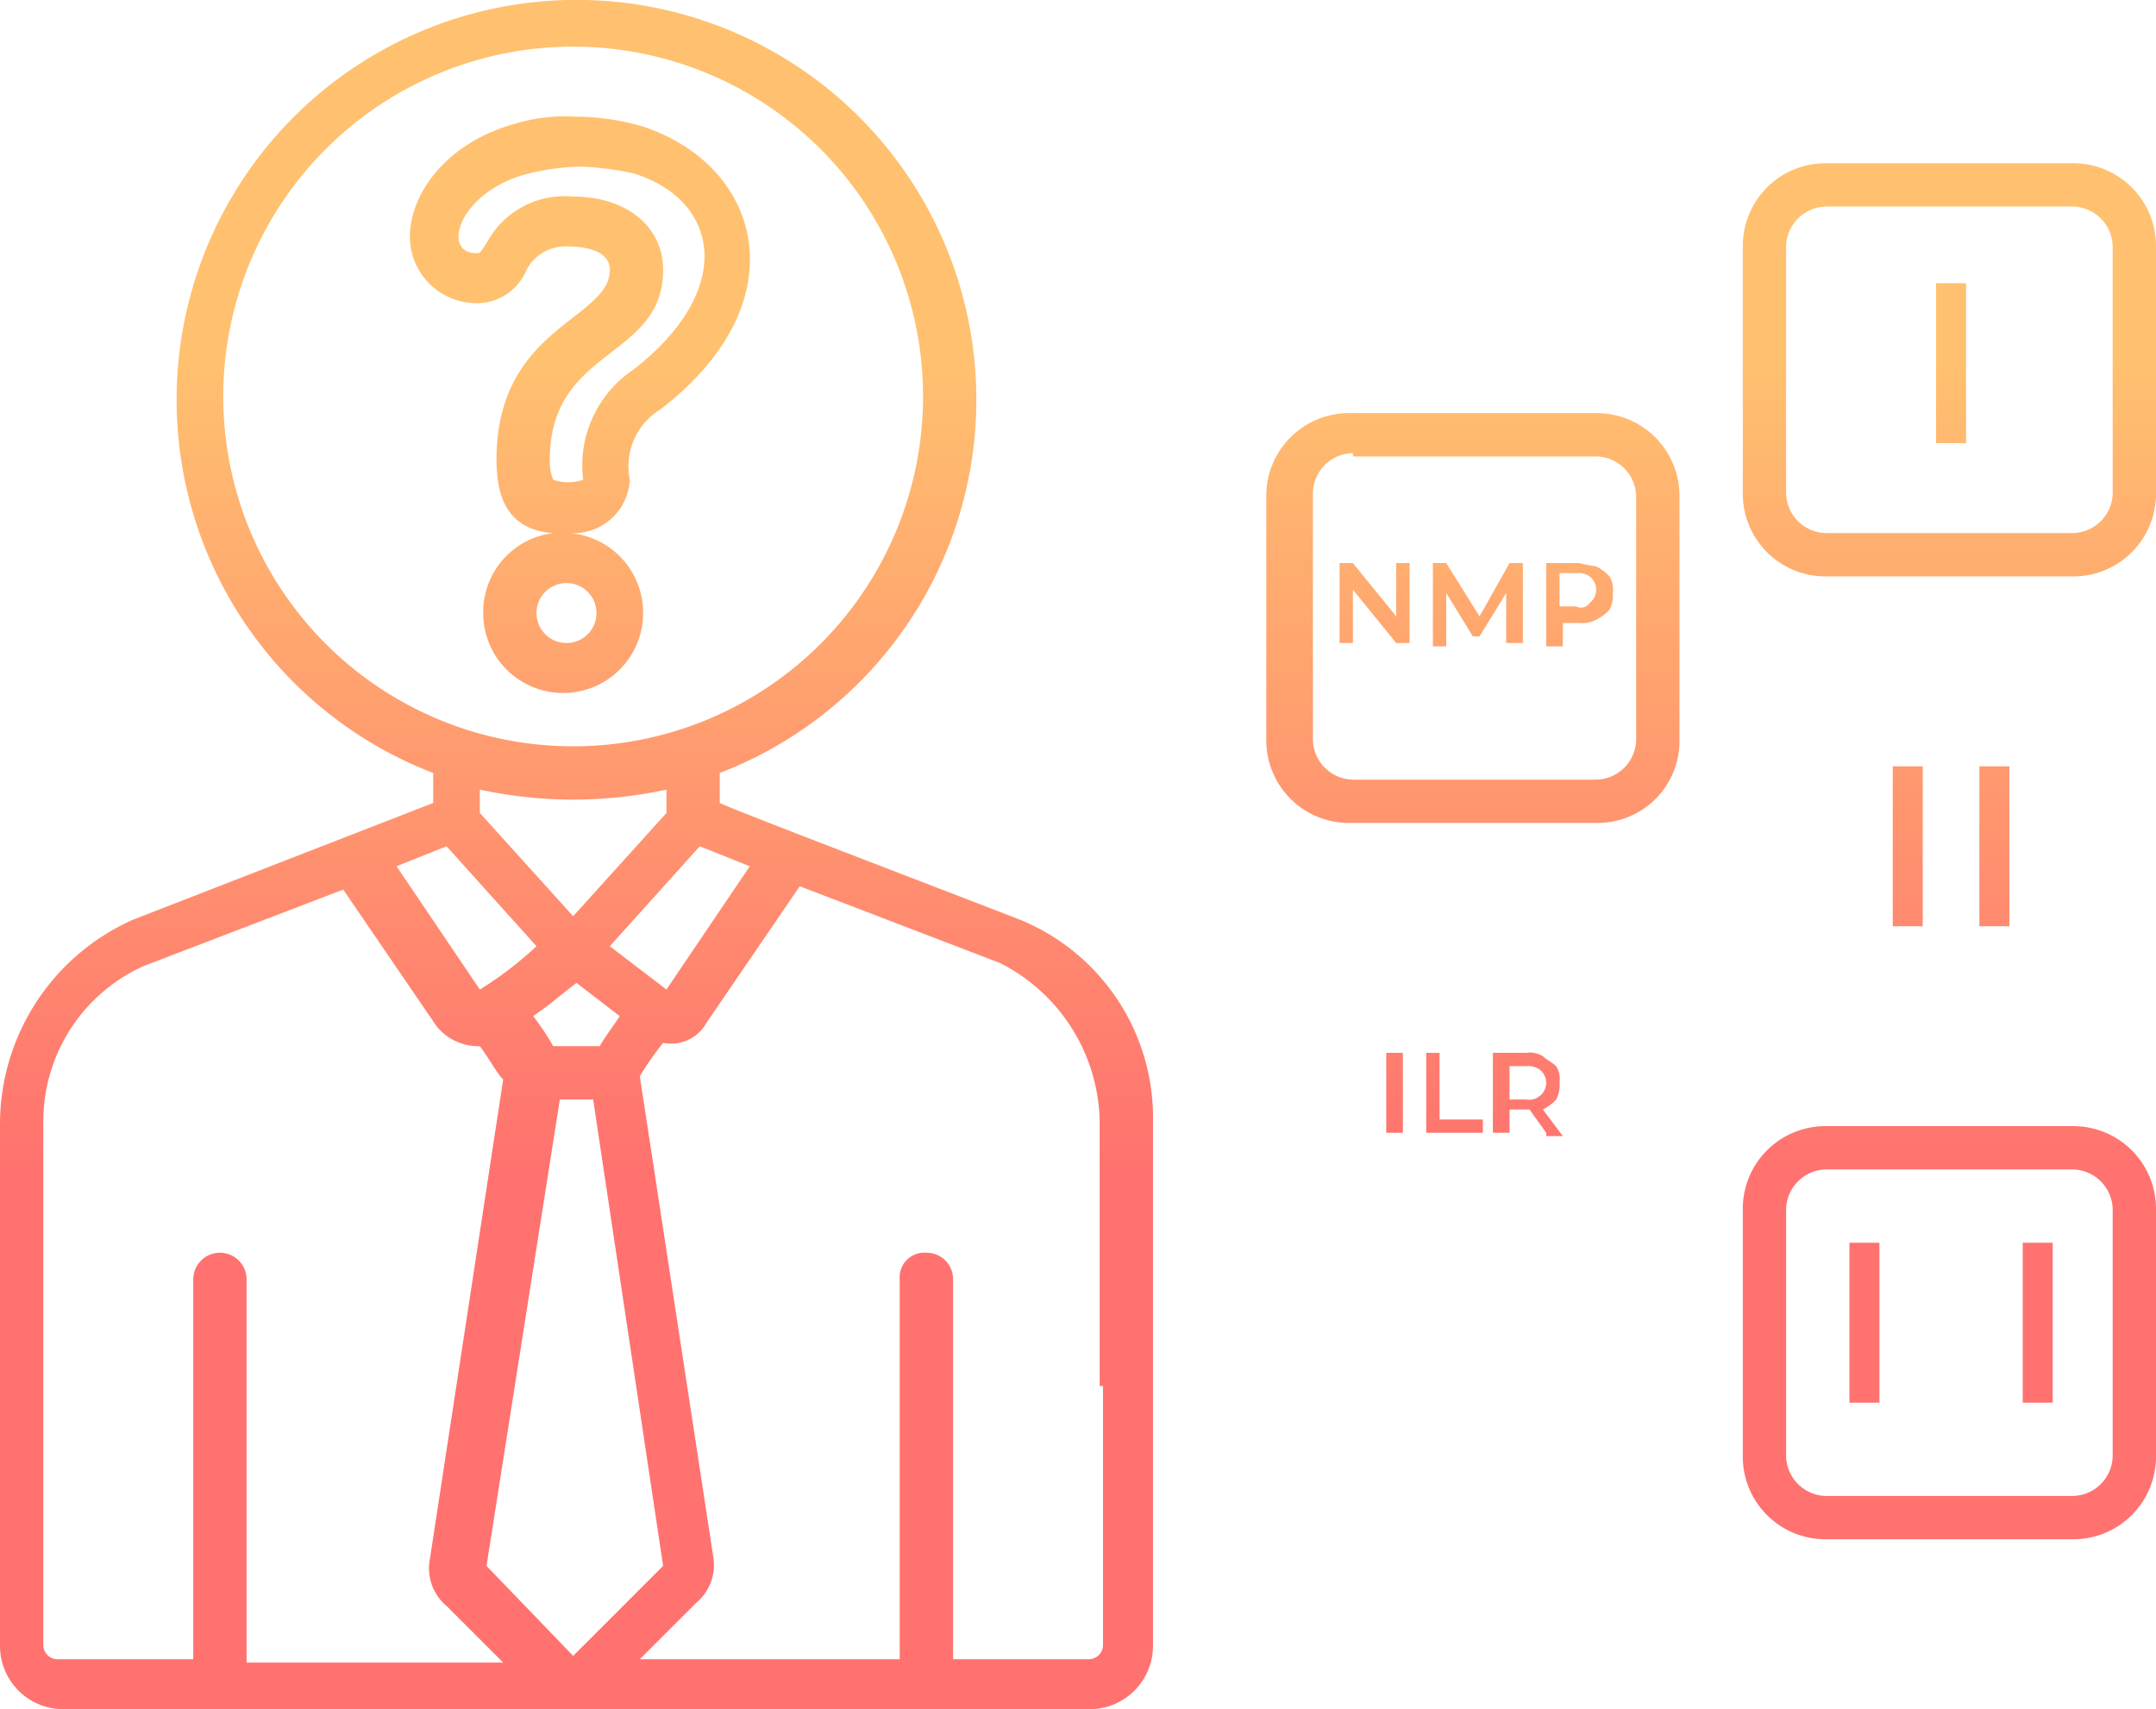
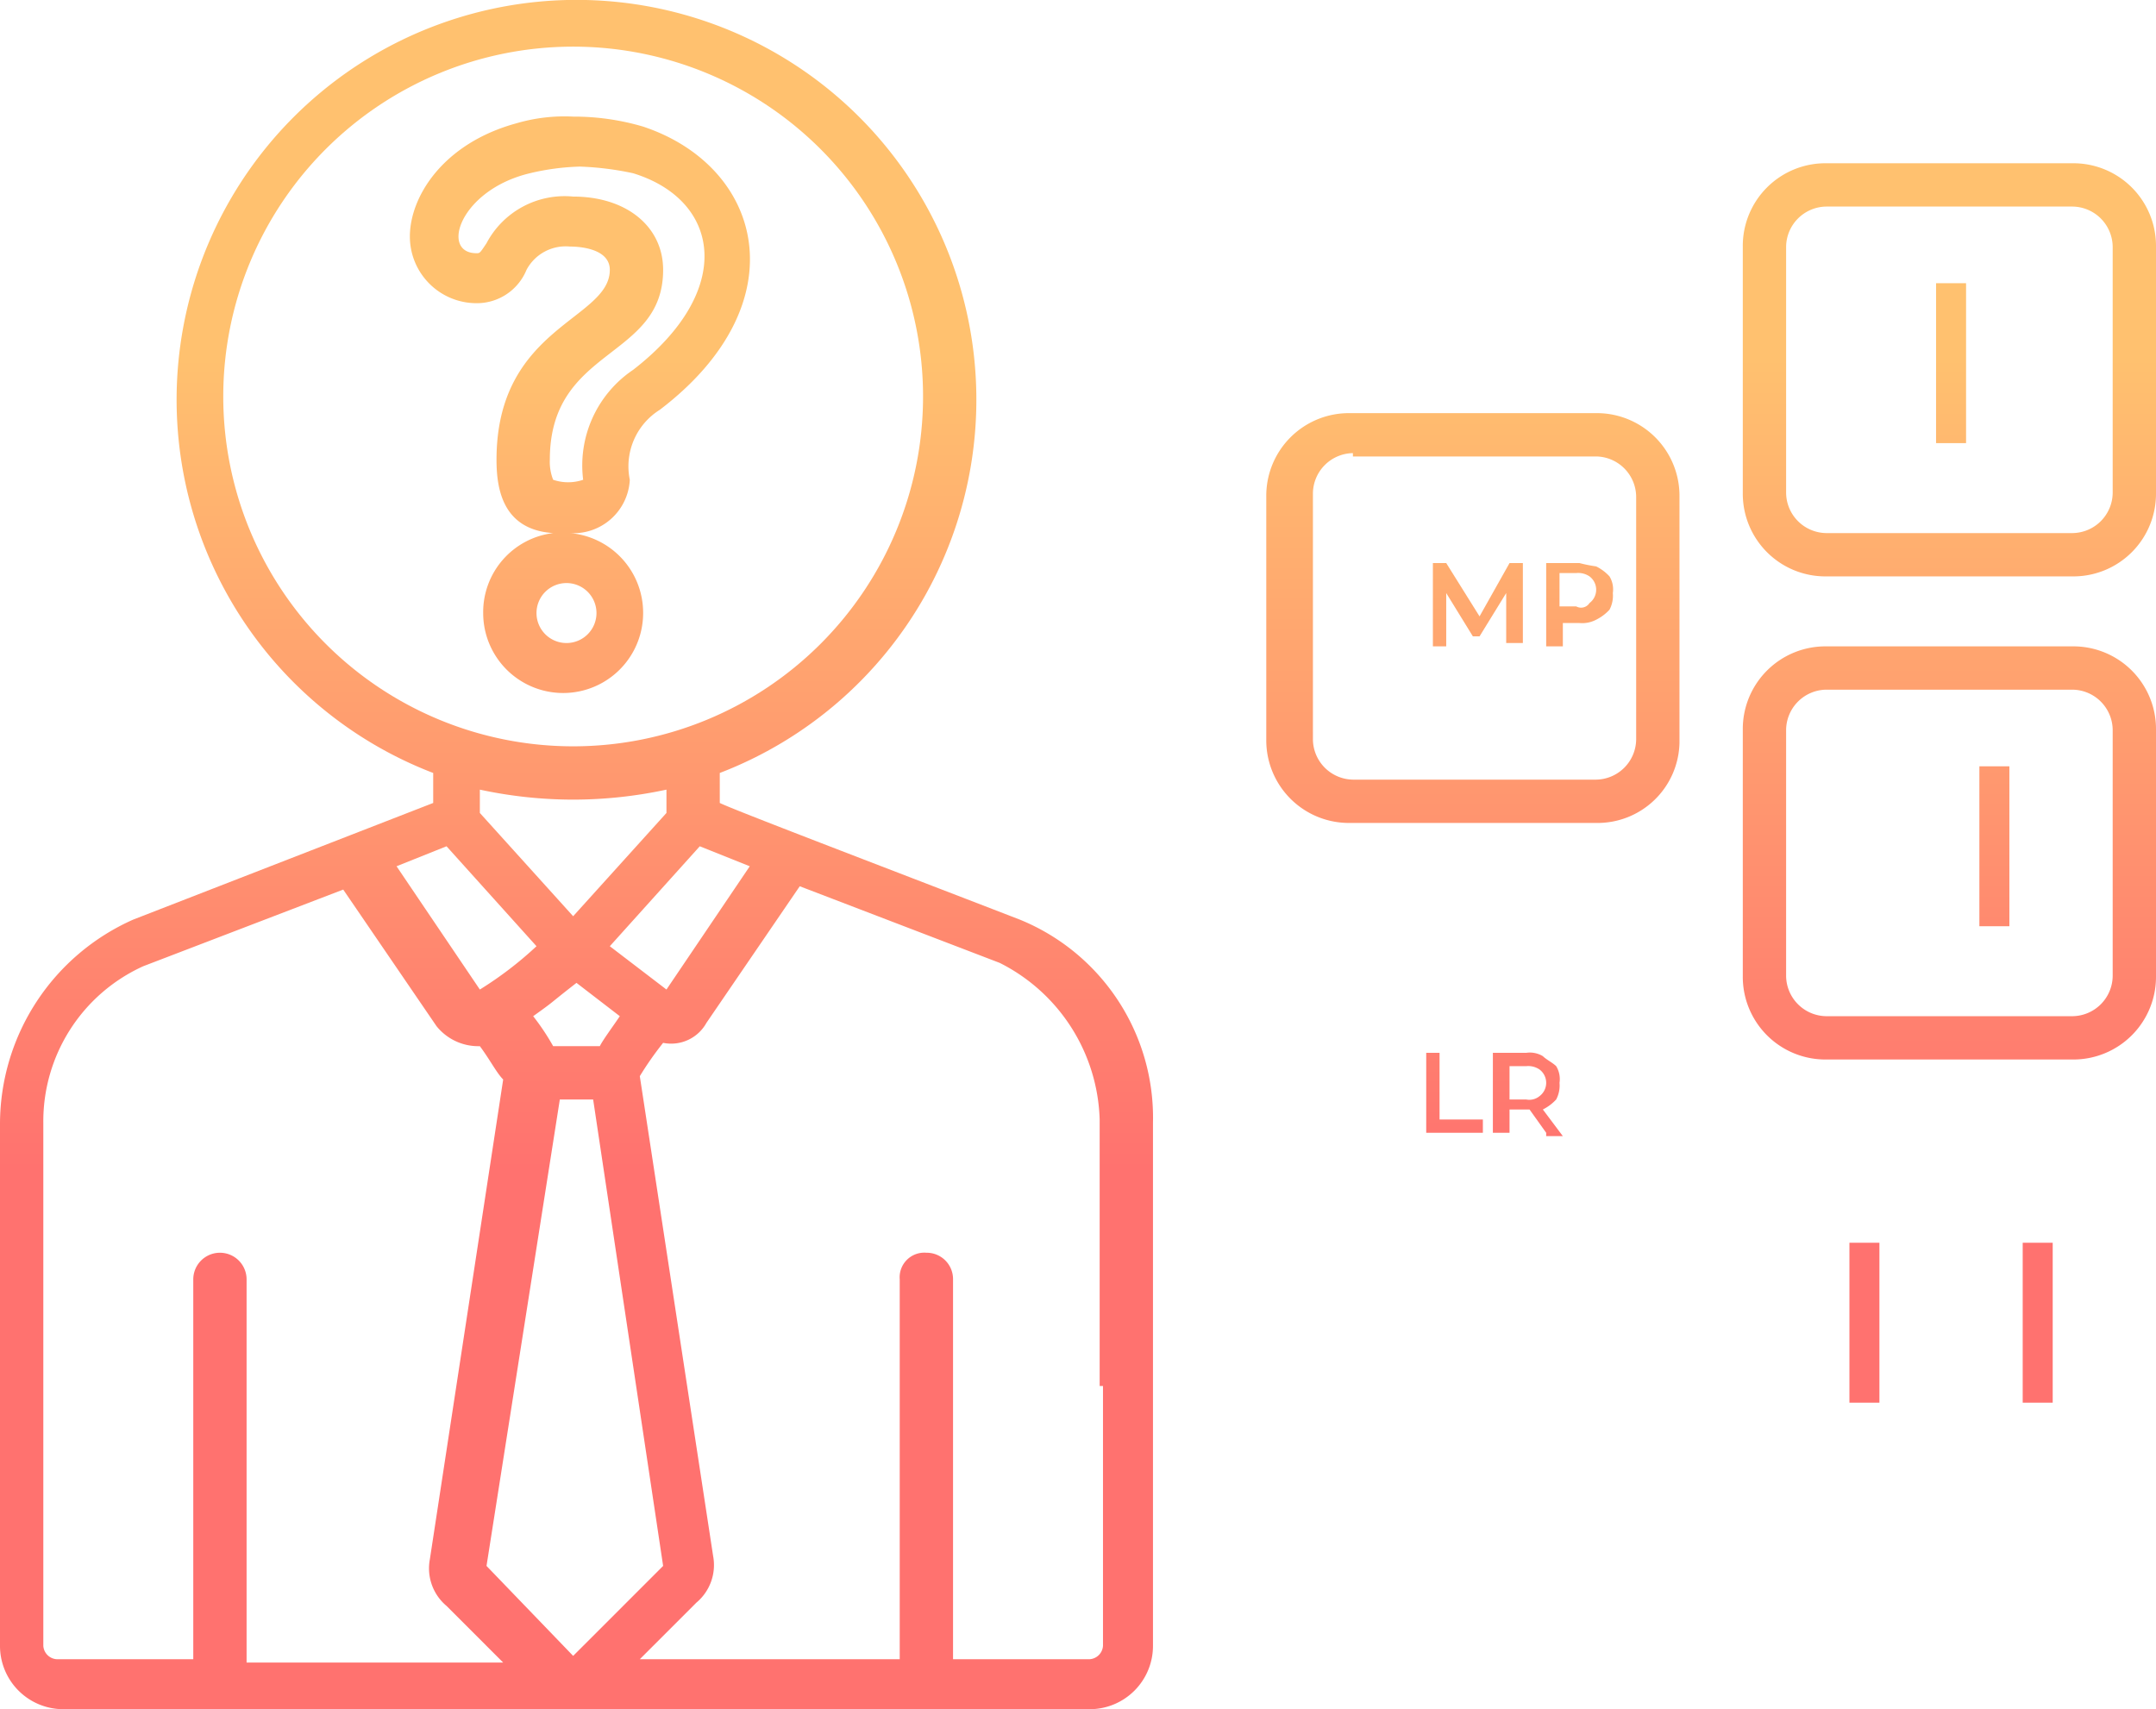
<svg xmlns="http://www.w3.org/2000/svg" xmlns:xlink="http://www.w3.org/1999/xlink" id="Layer_1" data-name="Layer 1" viewBox="0 0 64.7 51.3">
  <defs>
    <style>.cls-1{fill:url(#linear-gradient);}.cls-2{fill:url(#linear-gradient-2);}.cls-3{fill:url(#linear-gradient-3);}.cls-4{fill:url(#linear-gradient-5);}.cls-5{fill:url(#linear-gradient-8);}.cls-6{fill:url(#linear-gradient-9);}.cls-7{fill:url(#linear-gradient-10);}.cls-8{fill:url(#linear-gradient-11);}.cls-9{fill:url(#linear-gradient-12);}.cls-10{fill:url(#linear-gradient-13);}.cls-11{fill:url(#linear-gradient-14);}.cls-12{fill:url(#linear-gradient-15);}.cls-13{fill:url(#linear-gradient-16);}.cls-14{fill:url(#linear-gradient-17);}.cls-15{fill:url(#linear-gradient-19);}</style>
    <linearGradient id="linear-gradient" x1="61.5" y1="597.5" x2="61.5" y2="654.14" gradientUnits="userSpaceOnUse">
      <stop offset="0.2" stop-color="#ffc16f" />
      <stop offset="0.63" stop-color="#ff726f" />
    </linearGradient>
    <linearGradient id="linear-gradient-2" x1="61.4" y1="597.5" x2="61.4" y2="654.14" xlink:href="#linear-gradient" />
    <linearGradient id="linear-gradient-3" x1="88.3" y1="597.5" x2="88.3" y2="654.14" xlink:href="#linear-gradient" />
    <linearGradient id="linear-gradient-5" x1="102.6" y1="597.5" x2="102.6" y2="654.14" xlink:href="#linear-gradient" />
    <linearGradient id="linear-gradient-8" x1="85.35" y1="597.5" x2="85.35" y2="654.14" xlink:href="#linear-gradient" />
    <linearGradient id="linear-gradient-9" x1="88.45" y1="597.5" x2="88.45" y2="654.14" xlink:href="#linear-gradient" />
    <linearGradient id="linear-gradient-10" x1="91.5" y1="597.5" x2="91.5" y2="654.14" xlink:href="#linear-gradient" />
    <linearGradient id="linear-gradient-11" x1="85.95" y1="597.5" x2="85.95" y2="654.14" xlink:href="#linear-gradient" />
    <linearGradient id="linear-gradient-12" x1="87.7" y1="597.5" x2="87.7" y2="654.14" xlink:href="#linear-gradient" />
    <linearGradient id="linear-gradient-13" x1="89.95" y1="597.5" x2="89.95" y2="654.14" xlink:href="#linear-gradient" />
    <linearGradient id="linear-gradient-14" x1="102.65" y1="597.5" x2="102.65" y2="654.14" xlink:href="#linear-gradient" />
    <linearGradient id="linear-gradient-15" x1="101.35" y1="597.5" x2="101.35" y2="654.14" xlink:href="#linear-gradient" />
    <linearGradient id="linear-gradient-16" x1="103.95" y1="597.5" x2="103.95" y2="654.14" xlink:href="#linear-gradient" />
    <linearGradient id="linear-gradient-17" x1="100.05" y1="597.5" x2="100.05" y2="654.14" xlink:href="#linear-gradient" />
    <linearGradient id="linear-gradient-19" x1="105.25" y1="597.5" x2="105.25" y2="654.14" xlink:href="#linear-gradient" />
  </defs>
  <title>classificationss</title>
  <path class="cls-1" d="M59.6,601.8c-2.2.6-3.2,2.2-3.2,3.4a2,2,0,0,0,2,2,1.61,1.61,0,0,0,1.5-1,1.33,1.33,0,0,1,1.3-.7c0.4,0,1.2.1,1.2,0.7,0,1.5-3.4,1.7-3.4,5.7,0,0.9.2,2.1,1.7,2.2a2.39,2.39,0,0,0-2.1,2.4,2.4,2.4,0,1,0,4.8,0,2.4,2.4,0,0,0-2.2-2.4,1.69,1.69,0,0,0,1.8-1.6,2,2,0,0,1,.9-2.1c4.2-3.2,3.1-7.3-.5-8.5a7.33,7.33,0,0,0-2.1-.3A5.11,5.11,0,0,0,59.6,601.8Zm3.5,1.5c2.6,0.8,3.1,3.5,0,5.9a3.46,3.46,0,0,0-1.5,3.3h0a1.39,1.39,0,0,1-.9,0,1.45,1.45,0,0,1-.1-0.6c0-3.4,3.4-3,3.4-5.7,0-1.3-1.1-2.2-2.7-2.2a2.65,2.65,0,0,0-2.6,1.4c-0.2.3-.2,0.3-0.3,0.3-1.1,0-.5-1.9,1.6-2.4a7.3,7.3,0,0,1,1.5-.2A9,9,0,0,1,63.1,603.3Zm-2,12.3a0.9,0.9,0,1,1-.9.9A0.9,0.9,0,0,1,61.1,615.6Z" transform="translate(-44.1 -598.1)" />
  <path class="cls-2" d="M78.7,636.2v-4.4a6.42,6.42,0,0,0-4-6.1h0c-4.4-1.7-8.6-3.3-9-3.5v-0.9a12,12,0,1,0-8.6,0v0.9l-9,3.5h0a6.72,6.72,0,0,0-4,6.1v15.7a1.9,1.9,0,0,0,1.9,1.9H76.8a1.9,1.9,0,0,0,1.9-1.9V636.2Zm-1.5,3.5v7.8a0.43,0.43,0,0,1-.4.4H72.7V636.5a0.79,0.79,0,0,0-.8-0.8,0.74,0.74,0,0,0-.8.8v11.4H63.3l1.7-1.7a1.47,1.47,0,0,0,.5-1.4l-2.2-14.4a9.82,9.82,0,0,1,.7-1,1.21,1.21,0,0,0,1.3-.6l2.8-4.1,6,2.3a5.44,5.44,0,0,1,3,4.7v8h0.1ZM62.1,629.5H60.7a7,7,0,0,0-.6-0.9c0.7-.5.4-0.3,1.3-1l1.3,1C62.5,628.9,62.2,629.3,62.1,629.5Zm-3.6-1.7L56,624.1l1.5-.6,2.7,3A10.91,10.91,0,0,1,58.5,627.8Zm-7,20.1V636.5a0.8,0.8,0,0,0-1.6,0v11.4H45.8a0.43,0.43,0,0,1-.4-0.4V631.8a5.11,5.11,0,0,1,3-4.7l6-2.3,2.8,4.1a1.61,1.61,0,0,0,1.3.6c0.3,0.4.5,0.8,0.7,1L57,644.9a1.47,1.47,0,0,0,.5,1.4l1.7,1.7H51.5v-0.1ZM64,645.1h0l-2.7,2.7-2.6-2.7h0l2.2-14h1l2.1,14h0Zm0.1-17.3-1.7-1.3,2.7-3,1.5,0.6ZM50.8,610a10.5,10.5,0,0,1,21,0A10.5,10.5,0,1,1,50.8,610Zm10.5,12.1a13.33,13.33,0,0,0,2.8-.3v0.7l-2.8,3.1-2.8-3.1v-0.7A13.33,13.33,0,0,0,61.3,622.1Z" transform="translate(-44.1 -598.1)" />
  <path class="cls-3" d="M92,622.8H84.6a2.48,2.48,0,0,1-2.5-2.5V613a2.48,2.48,0,0,1,2.5-2.5H92a2.48,2.48,0,0,1,2.5,2.5v7.4A2.46,2.46,0,0,1,92,622.8Zm-7.3-11.1a1.22,1.22,0,0,0-1.2,1.2v7.4a1.22,1.22,0,0,0,1.2,1.2H92a1.22,1.22,0,0,0,1.2-1.2V613a1.22,1.22,0,0,0-1.2-1.2H84.7v-0.1Z" transform="translate(-44.1 -598.1)" />
  <path class="cls-3" d="M92,636.9H84.6a2.48,2.48,0,0,1-2.5-2.5V627a2.48,2.48,0,0,1,2.5-2.5H92a2.48,2.48,0,0,1,2.5,2.5v7.4A2.48,2.48,0,0,1,92,636.9Zm-7.3-11.1a1.22,1.22,0,0,0-1.2,1.2v7.4a1.22,1.22,0,0,0,1.2,1.2H92a1.22,1.22,0,0,0,1.2-1.2V627a1.22,1.22,0,0,0-1.2-1.2H84.7Z" transform="translate(-44.1 -598.1)" />
  <path class="cls-4" d="M106.3,615.4H98.9a2.48,2.48,0,0,1-2.5-2.5v-7.4a2.48,2.48,0,0,1,2.5-2.5h7.4a2.48,2.48,0,0,1,2.5,2.5v7.4A2.48,2.48,0,0,1,106.3,615.4Zm-7.4-11.1a1.22,1.22,0,0,0-1.2,1.2v7.4a1.22,1.22,0,0,0,1.2,1.2h7.4a1.22,1.22,0,0,0,1.2-1.2v-7.4a1.22,1.22,0,0,0-1.2-1.2H98.9Z" transform="translate(-44.1 -598.1)" />
-   <path class="cls-4" d="M106.3,629.9H98.9a2.48,2.48,0,0,1-2.5-2.5V620a2.48,2.48,0,0,1,2.5-2.5h7.4a2.48,2.48,0,0,1,2.5,2.5v7.4A2.48,2.48,0,0,1,106.3,629.9Zm-7.4-11.1a1.22,1.22,0,0,0-1.2,1.2v7.4a1.22,1.22,0,0,0,1.2,1.2h7.4a1.22,1.22,0,0,0,1.2-1.2V620a1.22,1.22,0,0,0-1.2-1.2H98.9Z" transform="translate(-44.1 -598.1)" />
  <path class="cls-4" d="M106.3,644.3H98.9a2.48,2.48,0,0,1-2.5-2.5v-7.4a2.48,2.48,0,0,1,2.5-2.5h7.4a2.48,2.48,0,0,1,2.5,2.5v7.4A2.48,2.48,0,0,1,106.3,644.3Zm-7.4-11.1a1.22,1.22,0,0,0-1.2,1.2v7.4a1.22,1.22,0,0,0,1.2,1.2h7.4a1.22,1.22,0,0,0,1.2-1.2v-7.4a1.22,1.22,0,0,0-1.2-1.2H98.9Z" transform="translate(-44.1 -598.1)" />
-   <path class="cls-5" d="M86.4,615v2.4H86l-1.3-1.6v1.6H84.3V615h0.4l1.3,1.6V615h0.4Z" transform="translate(-44.1 -598.1)" />
  <path class="cls-6" d="M89.3,617.5v-1.6l-0.8,1.3H88.3l-0.8-1.3v1.6H87.1V615h0.4l1,1.6,0.9-1.6h0.4v2.4H89.3v0.1Z" transform="translate(-44.1 -598.1)" />
  <path class="cls-7" d="M92,615.1a1.38,1.38,0,0,1,.4.3,0.75,0.75,0,0,1,.1.5,0.9,0.9,0,0,1-.1.5,1.38,1.38,0,0,1-.4.3,0.9,0.9,0,0,1-.5.1H91v0.7H90.5V615h1A4.33,4.33,0,0,0,92,615.1Zm-0.2,1.1a0.5,0.5,0,0,0,0-.8,0.6,0.6,0,0,0-.4-0.1H90.9v1h0.5A0.3,0.3,0,0,0,91.8,616.2Z" transform="translate(-44.1 -598.1)" />
-   <path class="cls-8" d="M85.7,629.7h0.5v2.4H85.7v-2.4Z" transform="translate(-44.1 -598.1)" />
  <path class="cls-9" d="M86.8,629.7h0.5v2h1.3v0.4H86.9v-2.4H86.8Z" transform="translate(-44.1 -598.1)" />
  <path class="cls-10" d="M90.5,632.1l-0.5-.7H89.4v0.7H88.9v-2.4h1a0.75,0.75,0,0,1,.5.1c0.1,0.1.3,0.2,0.4,0.3a0.75,0.75,0,0,1,.1.5,0.9,0.9,0,0,1-.1.5,1.38,1.38,0,0,1-.4.3l0.6,0.8H90.5v-0.1Zm-0.2-1.9a0.6,0.6,0,0,0-.4-0.1H89.4v1h0.5a0.48,0.48,0,0,0,.4-0.1A0.5,0.5,0,0,0,90.3,630.2Z" transform="translate(-44.1 -598.1)" />
  <path class="cls-11" d="M102.2,606.6h0.9v4.8h-0.9v-4.8Z" transform="translate(-44.1 -598.1)" />
-   <path class="cls-12" d="M100.9,621.1h0.9v4.8h-0.9v-4.8Z" transform="translate(-44.1 -598.1)" />
  <path class="cls-13" d="M103.5,621.1h0.9v4.8h-0.9v-4.8Z" transform="translate(-44.1 -598.1)" />
  <path class="cls-14" d="M99.6,635.4h0.9v4.8H99.6v-4.8Z" transform="translate(-44.1 -598.1)" />
-   <path class="cls-11" d="M102.2,635.4h0.9v4.8h-0.9v-4.8Z" transform="translate(-44.1 -598.1)" />
+   <path class="cls-11" d="M102.2,635.4h0.9v4.8v-4.8Z" transform="translate(-44.1 -598.1)" />
  <path class="cls-15" d="M104.8,635.4h0.9v4.8h-0.9v-4.8Z" transform="translate(-44.1 -598.1)" />
  <path class="cls-4" d="M106.3,629.9H98.9a2.48,2.48,0,0,1-2.5-2.5V620a2.48,2.48,0,0,1,2.5-2.5h7.4a2.48,2.48,0,0,1,2.5,2.5v7.4A2.48,2.48,0,0,1,106.3,629.9Zm-7.4-11.1a1.22,1.22,0,0,0-1.2,1.2v7.4a1.22,1.22,0,0,0,1.2,1.2h7.4a1.22,1.22,0,0,0,1.2-1.2V620a1.22,1.22,0,0,0-1.2-1.2H98.9Z" transform="translate(-44.1 -598.1)" />
</svg>